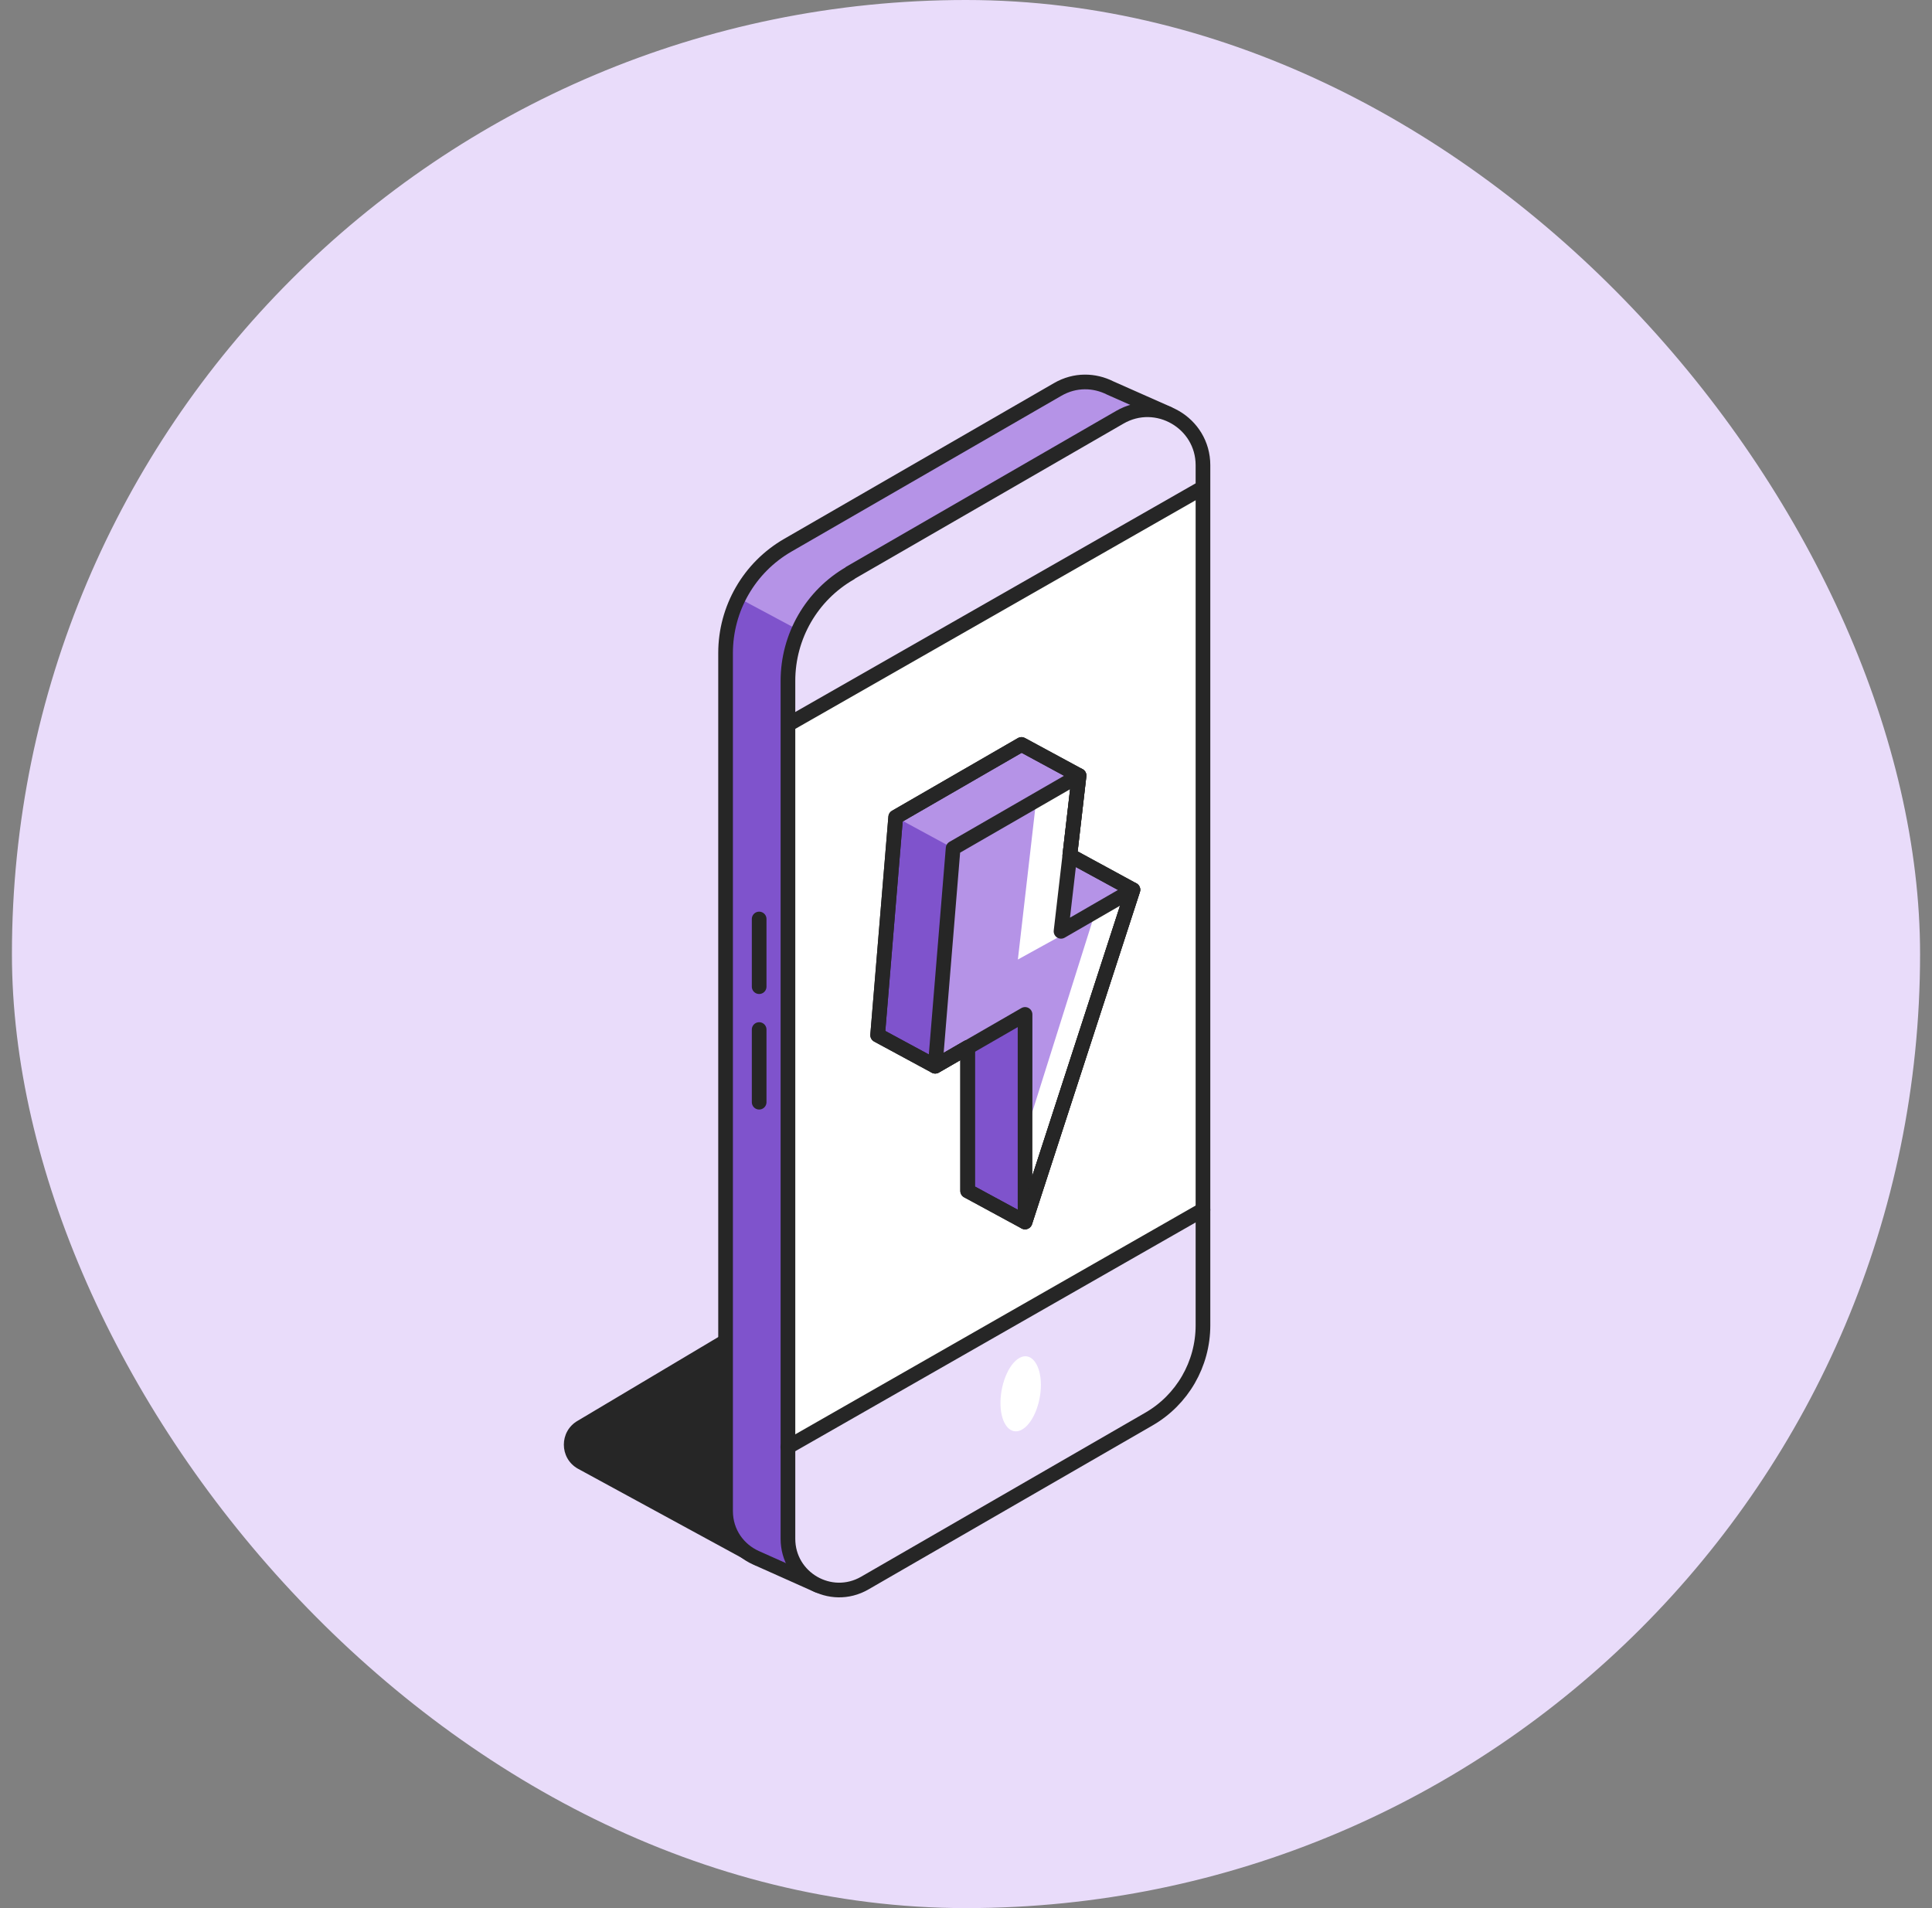
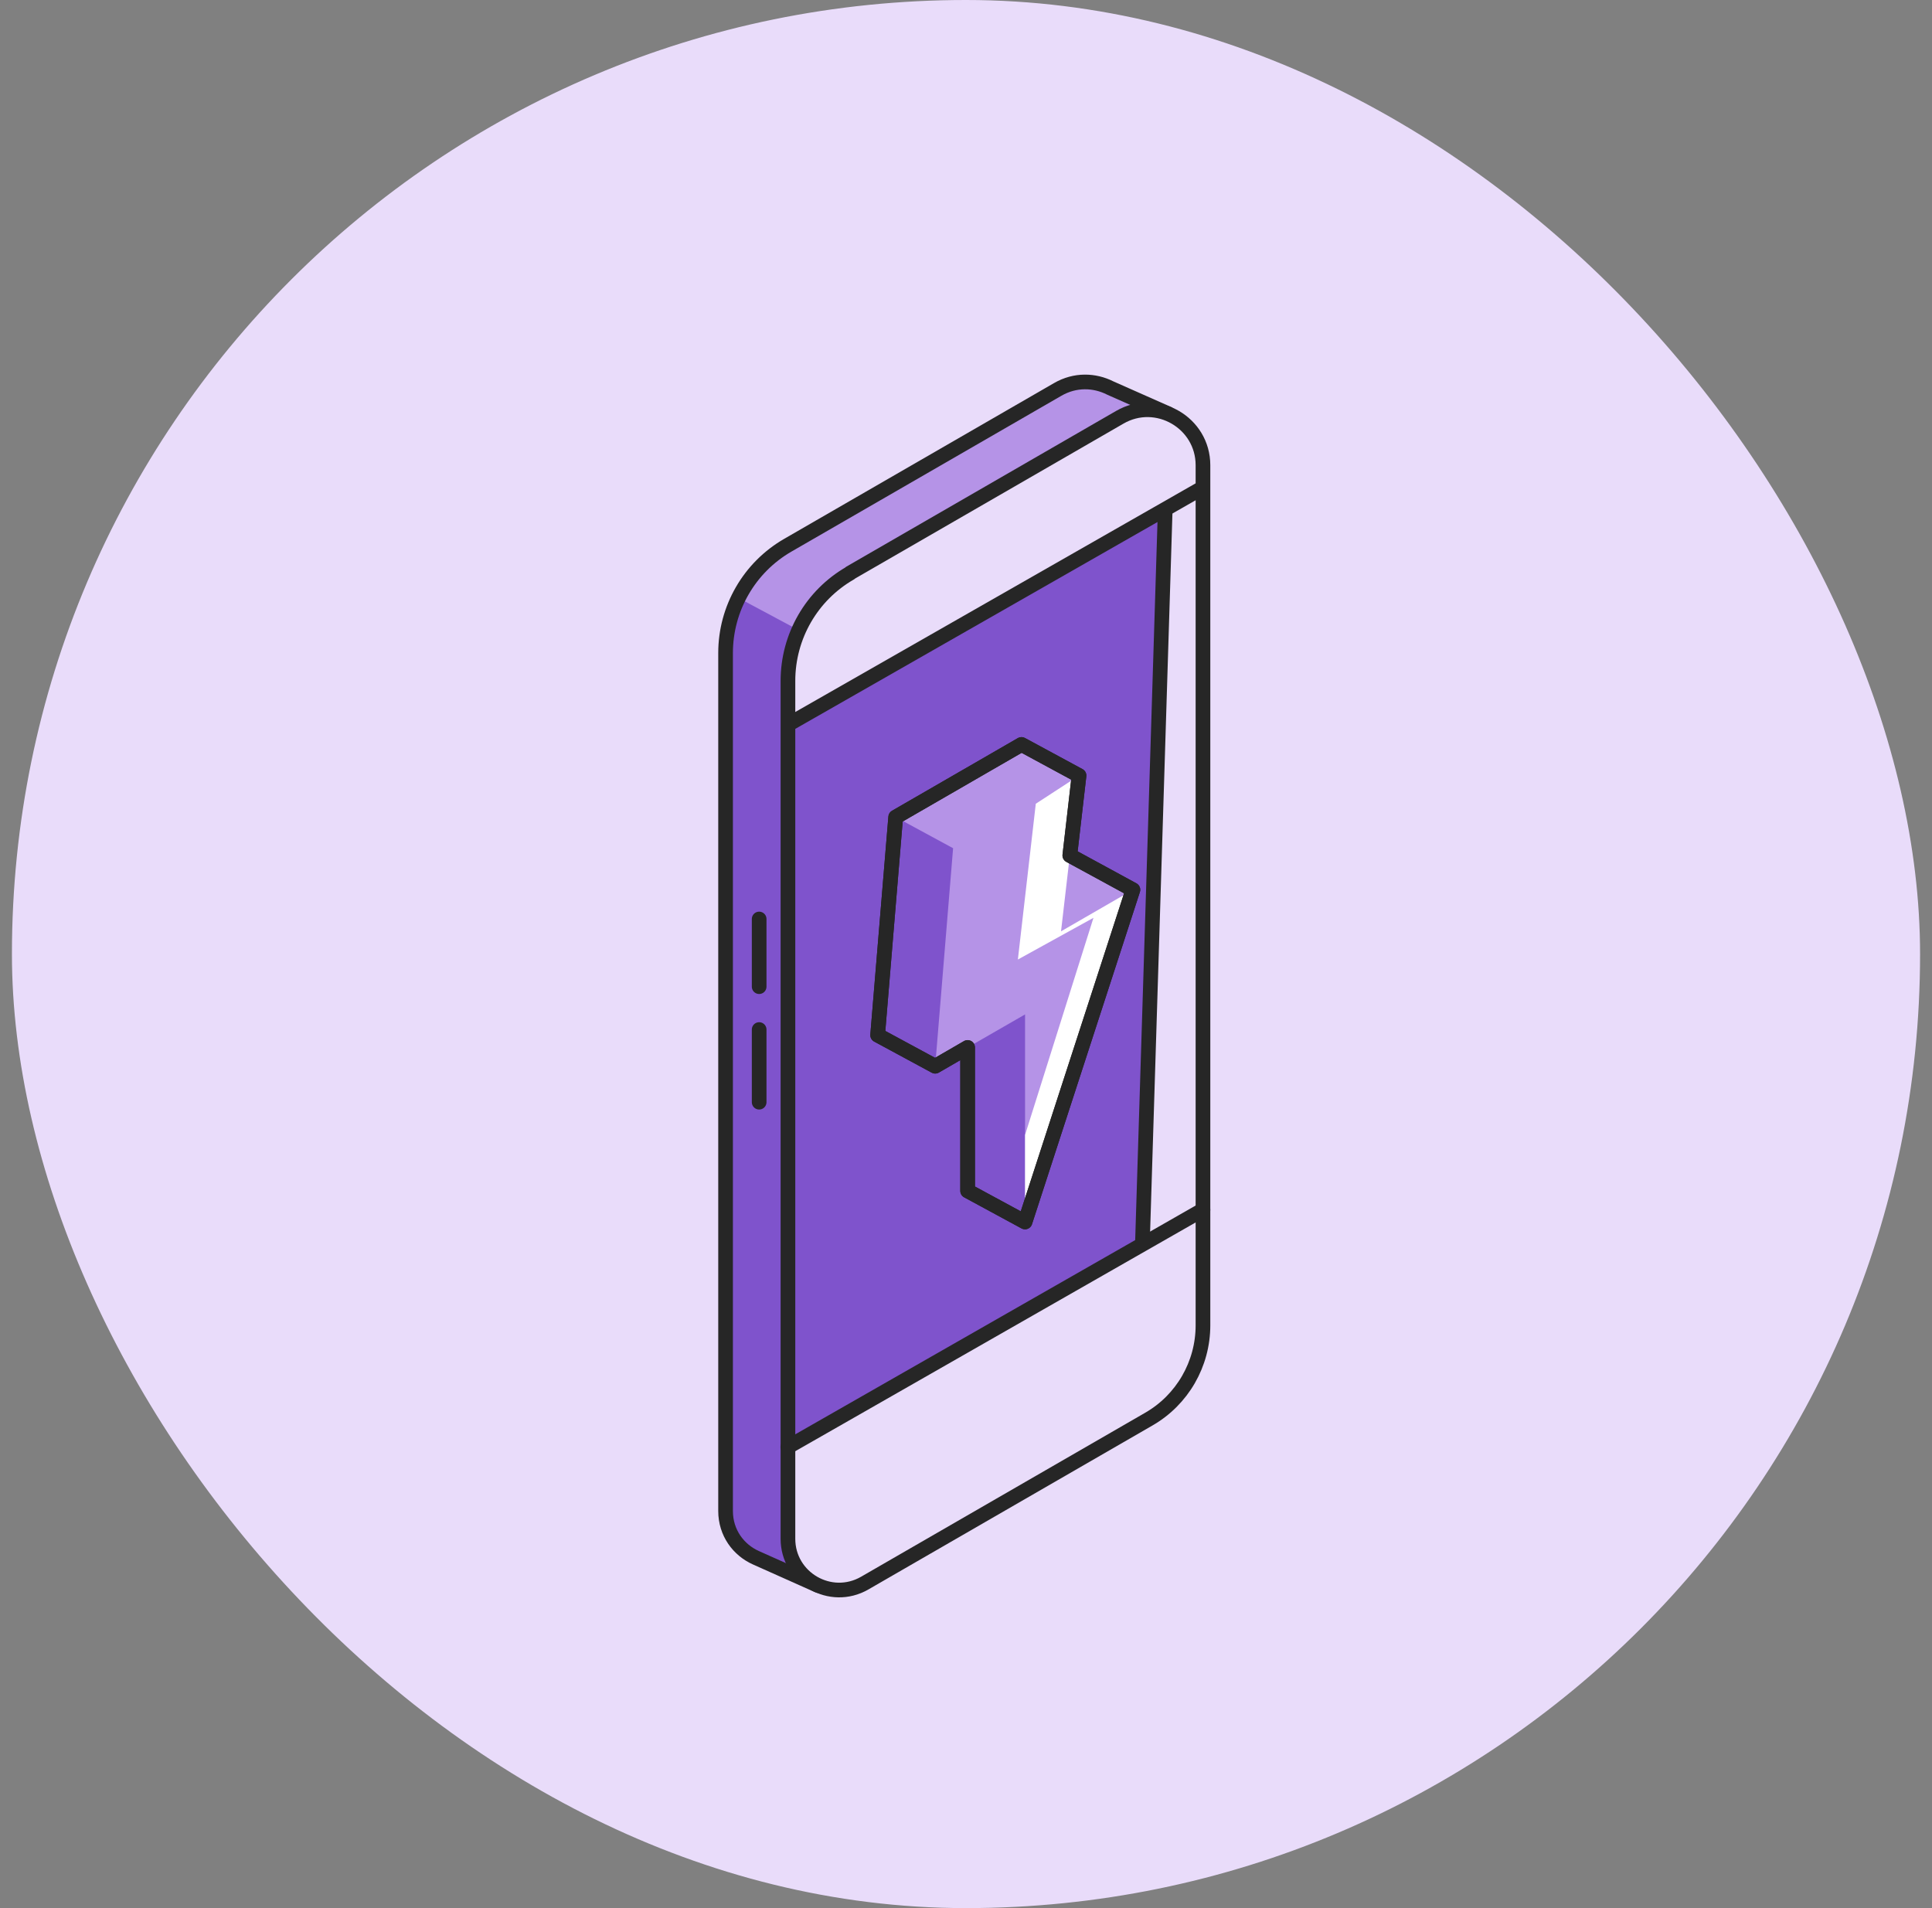
<svg xmlns="http://www.w3.org/2000/svg" width="81" height="80" viewBox="0 0 81 80" fill="none">
  <rect x="0" y="0" width="81" height="80" fill="#808080" stroke="none" />
  <rect x="0.5" width="80" height="80" rx="40" fill="#E9DCFA" />
-   <path d="M31.706 65.648L24.221 61.573C23.446 61.13 23.446 60.01 24.221 59.567L32.364 54.717L31.706 65.654V65.648Z" fill="#262626" />
  <path d="M46.545 16.267C45.887 15.935 45.075 15.904 44.342 16.329L33.03 22.859C31.417 23.789 30.42 25.512 30.42 27.377V63.352C30.42 64.263 30.962 64.983 31.688 65.309L34.304 66.478C34.648 65.949 45.555 58.336 45.555 58.336C46.958 57.523 47.826 56.021 47.826 54.403L48.977 17.345L46.545 16.267Z" fill="#7F53CC" />
  <path d="M30.96 25.069L34.167 26.786L49.794 17.899C49.794 17.899 46.181 15.732 45.264 16.028C44.347 16.329 31.766 23.26 31.52 23.887C31.28 24.515 30.96 25.063 30.96 25.063V25.069Z" fill="#B593E7" />
  <path d="M46.545 16.267C45.887 15.935 45.075 15.904 44.342 16.329L33.03 22.859C31.417 23.789 30.42 25.512 30.42 27.377V63.352C30.42 64.263 30.962 64.983 31.688 65.309L34.304 66.478C34.648 65.949 45.555 58.336 45.555 58.336C46.958 57.523 47.826 56.021 47.826 54.403L48.977 17.345L46.545 16.267Z" stroke="#262626" stroke-width="0.615" stroke-linecap="round" stroke-linejoin="round" />
-   <path d="M35.184 66.153C34.396 66.153 33.553 65.531 33.553 64.522V28.547C33.553 26.873 34.451 25.309 35.904 24.472L47.216 17.942C47.5 17.782 47.801 17.696 48.115 17.696C48.983 17.696 49.925 18.385 49.925 19.505V55.566C49.925 57.001 49.155 58.336 47.912 59.056L36.002 65.931C35.75 66.079 35.473 66.153 35.19 66.153H35.184ZM48.109 18.404C47.918 18.404 47.74 18.453 47.561 18.551L36.248 25.082C35.018 25.796 34.248 27.119 34.248 28.541V64.516C34.248 65.088 34.728 65.445 35.178 65.445C35.338 65.445 35.492 65.402 35.639 65.316L47.549 58.441C48.571 57.85 49.211 56.748 49.211 55.566V19.505C49.211 18.828 48.638 18.404 48.109 18.404Z" fill="#262626" />
-   <path d="M35.639 24.023L46.951 17.493C48.496 16.6 50.435 17.72 50.435 19.505V55.566C50.435 57.191 49.567 58.693 48.164 59.499L36.254 66.374C34.82 67.199 33.035 66.165 33.035 64.515V28.547C33.035 26.682 34.026 24.958 35.645 24.029L35.639 24.023Z" fill="white" />
  <path d="M40.248 24.171C40.125 24.171 40.008 24.109 39.941 23.992C39.842 23.82 39.904 23.605 40.076 23.512L43.88 21.358C44.052 21.26 44.267 21.321 44.36 21.493C44.458 21.666 44.397 21.881 44.224 21.974L40.421 24.128C40.365 24.159 40.304 24.171 40.248 24.171Z" fill="#262626" />
  <path d="M50.187 20.558C50.187 20.558 50.735 18.73 50.009 18.157C49.282 17.585 48.107 16.656 47.073 17.345C46.039 18.034 36.29 23.648 36.29 23.648C36.29 23.648 33.292 25.26 33.126 27.537C32.96 29.815 33.261 30.19 33.261 30.19L50.187 20.558Z" fill="#E9DCFA" />
  <path d="M50.435 50.723L33.029 60.669V64.522C33.029 64.522 33.029 67.439 36.248 66.38C38.495 65.082 48.158 59.506 48.158 59.506C48.158 59.506 50.109 58.33 50.429 56.059V50.729L50.435 50.723Z" fill="#E9DCFA" />
  <path d="M35.639 24.023L46.951 17.493C48.496 16.6 50.435 17.72 50.435 19.505V55.566C50.435 57.191 49.567 58.693 48.164 59.499L36.254 66.374C34.82 67.199 33.035 66.165 33.035 64.515V28.547C33.035 26.682 34.026 24.958 35.645 24.029L35.639 24.023Z" stroke="#262626" stroke-width="0.615" stroke-linecap="round" stroke-linejoin="round" />
-   <path d="M41.947 58.927C41.978 59.727 42.366 60.176 42.815 59.955C43.27 59.733 43.64 58.896 43.64 58.059C43.64 57.222 43.24 56.668 42.753 56.926C42.273 57.185 41.916 58.09 41.947 58.927Z" fill="white" />
  <path d="M33.029 60.669L50.435 50.723" stroke="#262626" stroke-width="0.615" stroke-linecap="round" stroke-linejoin="round" />
  <path d="M33.079 30.356L50.386 20.472" stroke="#262626" stroke-width="0.615" stroke-linecap="round" stroke-linejoin="round" />
  <path d="M31.828 43.165V46.211" stroke="#262626" stroke-width="0.615" stroke-linecap="round" stroke-linejoin="round" />
  <path d="M31.828 38.53V41.367" stroke="#262626" stroke-width="0.615" stroke-linecap="round" stroke-linejoin="round" />
  <path d="M37.552 34.258L42.827 31.212L45.239 32.517L44.852 35.865L47.498 37.305L42.974 51.233L40.568 49.929V43.916L39.208 44.703L36.795 43.398L37.552 34.258Z" fill="#B593E7" />
  <path d="M40.569 43.916L42.976 42.531V51.295L40.569 49.929V43.916Z" fill="#7F53CC" />
  <path d="M42.976 47.584L45.844 38.481L42.675 40.229L43.426 33.698L45.241 32.517L44.484 39.047L47.5 37.305L42.976 51.233V47.584Z" fill="white" />
  <path d="M37.552 34.258L39.959 35.563L39.208 44.703L36.795 43.398L37.552 34.258Z" fill="#7F53CC" />
-   <path d="M39.96 35.563L45.241 32.517L44.484 39.047L47.499 37.305L42.976 51.233V42.531L39.209 44.703L39.96 35.563Z" stroke="#262626" stroke-width="0.615" stroke-linecap="round" stroke-linejoin="round" />
  <path d="M37.552 34.258L42.827 31.212L45.239 32.517L44.852 35.865L47.498 37.305L42.974 51.233L40.568 49.929V43.916L39.208 44.703L36.795 43.398L37.552 34.258Z" stroke="#262626" stroke-width="0.615" stroke-linecap="round" stroke-linejoin="round" />
  <path d="M37.552 34.258L42.827 31.212L45.239 32.517L44.852 35.865L47.498 37.305L42.974 51.233L40.568 49.929V43.916L39.208 44.703L36.795 43.398L37.552 34.258Z" stroke="#262626" stroke-width="0.615" stroke-linecap="round" stroke-linejoin="round" />
</svg>